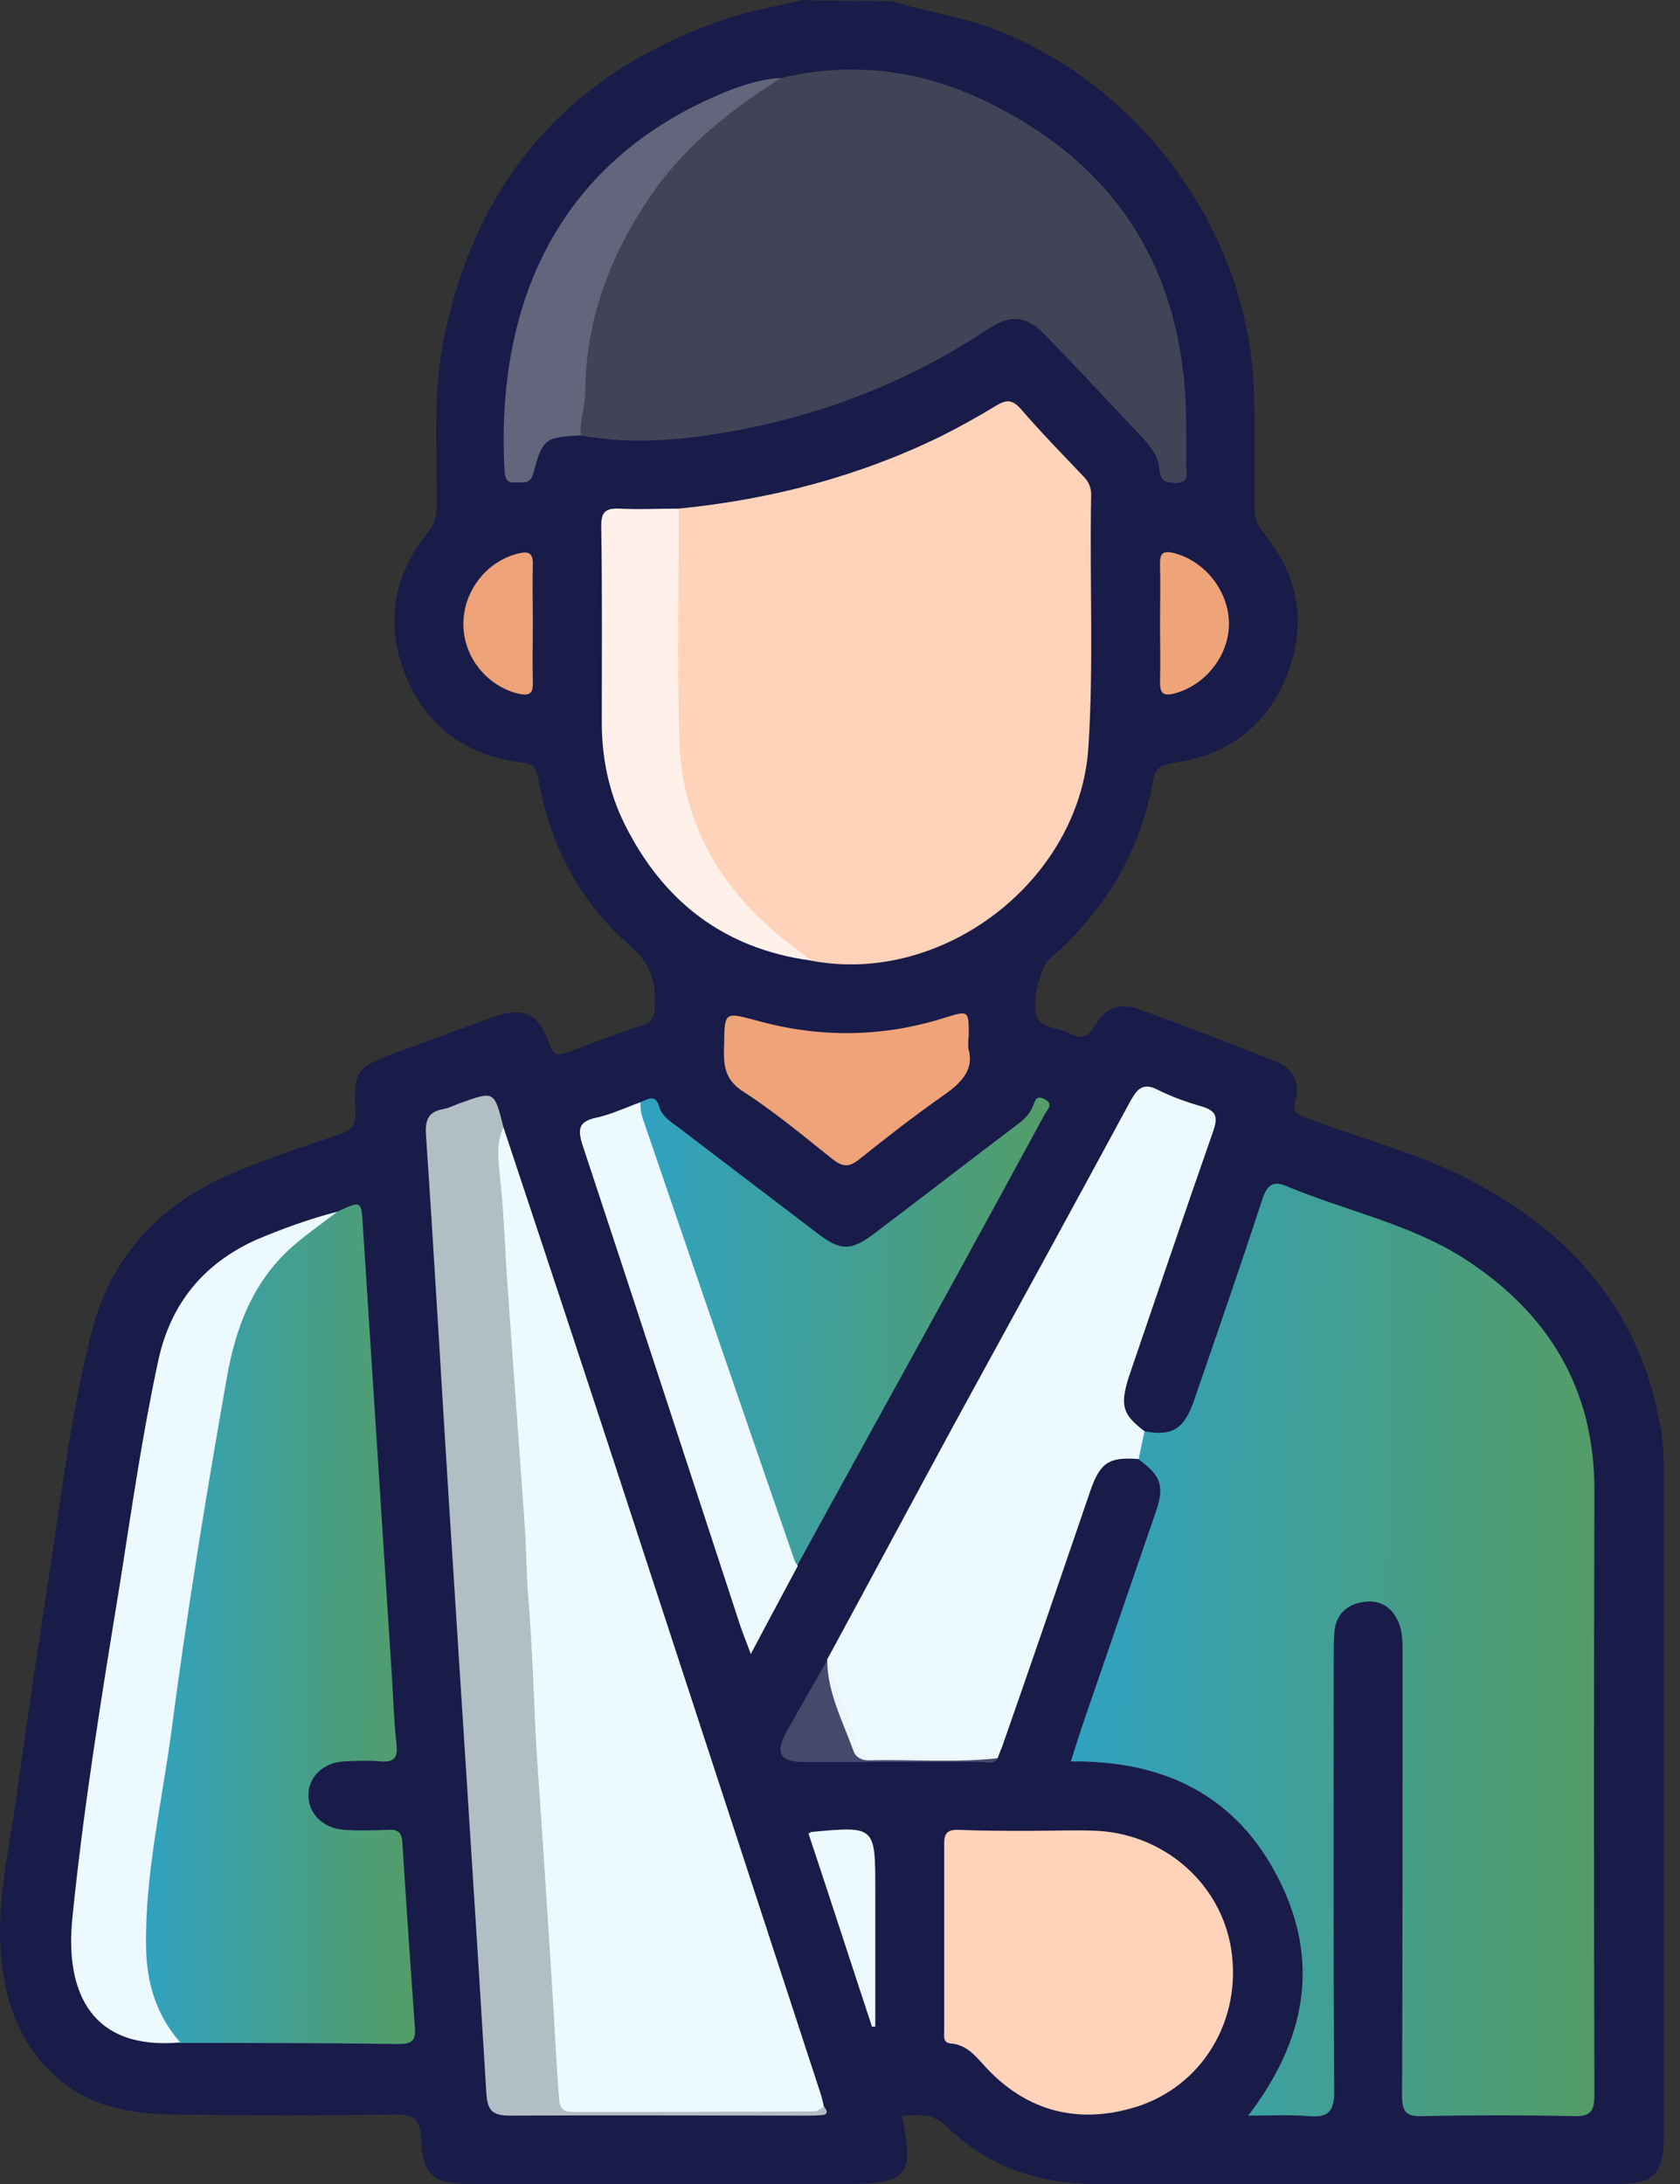
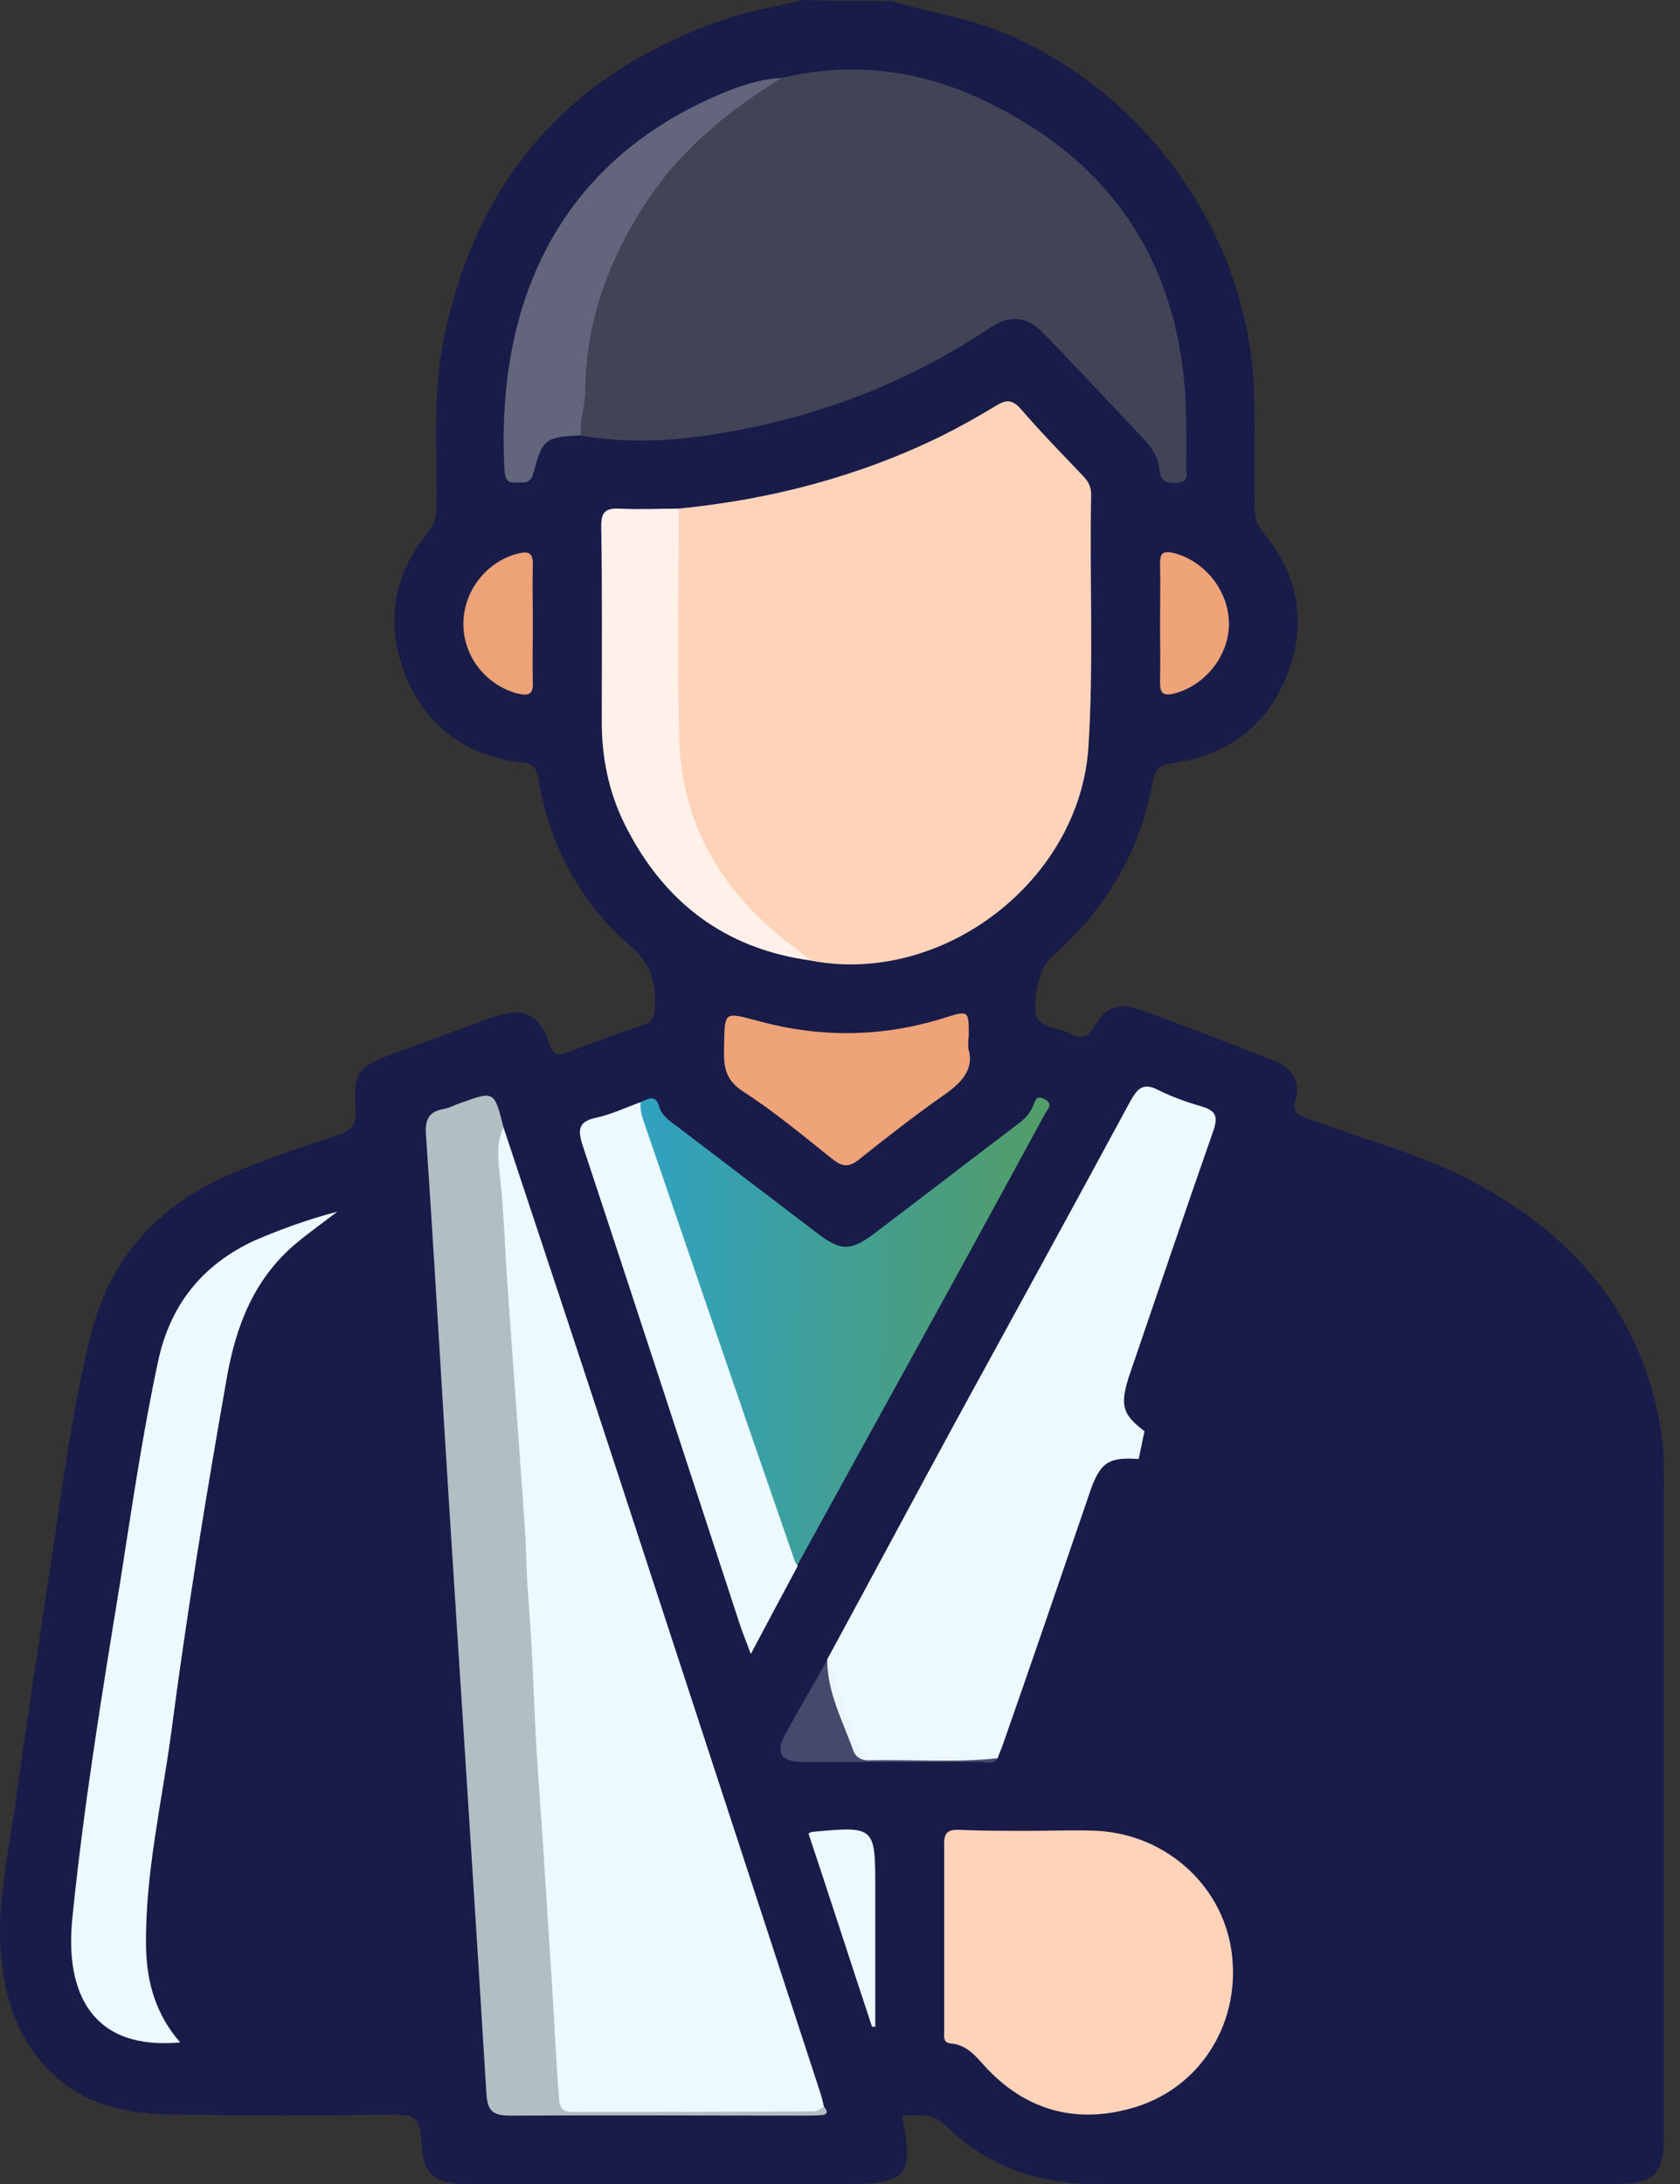
<svg xmlns="http://www.w3.org/2000/svg" width="60" height="78" viewBox="0 0 60 78" fill="none">
  <rect x="0" y="0" width="60" height="78" fill="#333333" stroke="none" />
  <path d="M31.851 0.038C33.073 0.42 34.332 0.591 35.534 1.049C40.819 3.091 44.635 8.376 44.788 14.043C44.826 15.417 44.807 16.791 44.807 18.145C44.807 18.489 44.902 18.756 45.131 19.042C46.391 20.569 46.677 22.286 45.971 24.098C45.265 25.911 43.853 26.98 41.907 27.247C41.468 27.304 41.258 27.437 41.182 27.876C40.724 30.452 39.445 32.551 37.48 34.249C37.118 34.573 36.793 36.043 37.079 36.405C37.347 36.748 37.862 36.71 38.224 36.92C38.739 37.206 38.93 36.92 39.159 36.539C39.484 35.985 40.037 35.814 40.609 36.023C42.269 36.615 43.929 37.264 45.57 37.912C46.143 38.141 46.448 38.657 46.276 39.267C46.123 39.782 46.391 39.82 46.734 39.954C48.585 40.66 50.531 41.156 52.325 42.053C56.121 43.98 58.697 46.899 59.346 51.249C59.441 51.898 59.422 52.566 59.422 53.215C59.422 60.904 59.422 68.593 59.422 76.283C59.422 77.657 59.079 78 57.724 78C51.523 78 45.341 78 39.14 78C37.079 78 35.248 77.37 33.76 75.901C33.263 75.424 32.767 75.558 32.214 75.558C32.653 77.714 32.424 78 30.192 78C25.727 78 21.262 78 16.797 78C15.481 78 15.099 77.714 15.042 76.378C15.004 75.634 14.736 75.501 14.05 75.52C11.455 75.558 8.879 75.558 6.284 75.52C4.777 75.501 3.307 75.291 2.105 74.26C0.693 73.058 0.159 71.475 0.026 69.7C-0.108 67.888 0.312 66.132 0.56 64.338C0.961 61.419 1.418 58.481 1.857 55.562C2.258 52.89 2.601 50.2 3.269 47.586C3.956 44.858 5.731 42.988 8.306 41.9C9.566 41.366 10.844 40.946 12.142 40.507C12.561 40.355 12.714 40.183 12.695 39.706C12.619 38.256 12.733 38.122 14.107 37.607C15.271 37.187 16.435 36.748 17.599 36.329C18.686 35.947 19.239 36.176 19.602 37.245C19.755 37.683 19.907 37.722 20.308 37.569C21.186 37.225 22.044 36.92 22.941 36.615C23.265 36.52 23.361 36.348 23.38 36.023C23.437 35.127 23.284 34.459 22.521 33.791C20.709 32.227 19.621 30.166 19.22 27.781C19.144 27.361 18.972 27.266 18.591 27.227C16.645 26.979 15.233 25.949 14.488 24.137C13.744 22.305 14.03 20.549 15.29 19.004C15.538 18.699 15.595 18.393 15.595 18.031C15.614 16.027 15.443 14.005 15.862 12.04C17.064 6.239 20.518 2.442 26.127 0.611C26.948 0.343 27.826 0.21 28.665 0C29.734 0.038 30.783 0.038 31.851 0.038Z" fill="#191C49" />
-   <path d="M40.877 51.116C41.85 51.307 42.289 51.04 42.633 50.048C43.453 47.663 44.293 45.258 45.075 42.854C45.266 42.282 45.476 42.148 46.029 42.396C48.109 43.255 50.341 43.713 52.268 44.934C55.302 46.88 56.962 49.609 56.943 53.272C56.924 60.446 56.924 67.639 56.943 74.814C56.943 75.405 56.809 75.596 56.199 75.577C54.405 75.539 52.593 75.539 50.799 75.577C50.227 75.596 50.074 75.424 50.074 74.852C50.093 69.567 50.093 64.3 50.093 59.015C50.093 58.653 50.093 58.309 49.959 57.966C49.749 57.432 49.33 57.145 48.776 57.203C48.204 57.26 47.765 57.565 47.67 58.176C47.632 58.481 47.632 58.786 47.632 59.092C47.632 64.3 47.612 69.49 47.651 74.699C47.651 75.405 47.441 75.634 46.754 75.577C46.086 75.52 45.399 75.558 44.579 75.558C46.62 72.887 47.174 70.082 45.666 67.105C44.159 64.129 41.583 62.87 38.244 62.908C38.416 62.373 38.569 61.877 38.74 61.381C39.58 58.939 40.419 56.497 41.259 54.054C41.602 53.081 41.488 52.719 40.648 52.108C40.477 51.708 40.591 51.383 40.877 51.116Z" fill="url(#paint0_linear_1339_23251)" />
  <path d="M24.239 18.165C27.521 17.84 30.669 17.02 33.627 15.57C34.275 15.245 34.924 14.883 35.554 14.501C35.897 14.291 36.126 14.234 36.45 14.597C37.156 15.417 37.92 16.199 38.683 17.001C38.893 17.211 38.988 17.439 38.969 17.745C38.912 20.702 39.064 23.679 38.874 26.655C38.587 31.425 33.684 35.222 28.952 34.306C27.177 33.658 26.128 32.227 25.231 30.662C24.411 29.231 23.972 27.686 24.01 26.026C24.048 23.774 24.01 21.523 24.029 19.271C24.029 18.89 23.972 18.489 24.239 18.165Z" fill="#FFD3BA" />
-   <path d="M12.046 43.274C12.923 42.873 12.904 42.873 12.961 43.808C13.305 49.151 13.648 54.493 13.992 59.816C14.049 60.656 14.068 61.495 14.163 62.316C14.221 62.793 14.049 62.946 13.591 62.907C13.171 62.869 12.732 62.888 12.293 62.907C11.53 62.946 10.996 63.48 11.015 64.148C11.034 64.796 11.549 65.292 12.274 65.35C12.809 65.388 13.343 65.369 13.877 65.35C14.24 65.331 14.354 65.464 14.373 65.827C14.507 68.002 14.659 70.177 14.812 72.352C14.85 72.772 14.812 73.001 14.278 73.001C11.664 72.963 9.05 72.963 6.436 72.963C5.635 72.6 5.463 71.837 5.234 71.131C4.89 70.043 4.89 68.918 5.043 67.811C5.959 61.343 6.798 54.856 8.058 48.445C8.382 46.804 9.164 45.411 10.386 44.285C10.882 43.827 11.473 43.598 12.046 43.274Z" fill="url(#paint1_linear_1339_23251)" />
  <path d="M27.902 2.786C30.363 2.194 32.767 2.481 35.019 3.53C39.885 5.801 42.308 9.674 42.365 15.035C42.365 15.57 42.384 16.104 42.365 16.638C42.365 16.886 42.498 17.23 42.021 17.249C41.678 17.249 41.449 17.211 41.411 16.772C41.373 16.295 41.087 15.932 40.762 15.589C39.617 14.368 38.472 13.146 37.309 11.944C36.698 11.296 36.087 11.219 35.343 11.716C32.348 13.719 29.047 14.959 25.498 15.512C23.914 15.761 22.331 15.837 20.728 15.551C20.575 15.398 20.537 15.188 20.537 14.997C20.652 11.773 21.434 8.758 23.533 6.239C24.754 4.808 26.051 3.435 27.902 2.786Z" fill="#414357" />
  <path d="M17.981 40.26C19.336 44.343 20.691 48.426 22.026 52.509C24.449 59.912 26.872 67.335 29.296 74.738C29.353 74.909 29.391 75.081 29.429 75.253C29.448 75.596 29.162 75.501 28.99 75.501C26.128 75.501 23.266 75.501 20.404 75.52C19.87 75.52 19.775 75.215 19.736 74.795C19.584 73.249 19.527 71.704 19.431 70.178C19.24 67.163 19.03 64.167 18.859 61.153C18.744 59.206 18.63 57.26 18.496 55.314C18.325 52.528 18.153 49.762 17.962 46.976C17.828 45.087 17.714 43.179 17.619 41.29C17.599 40.928 17.485 40.47 17.981 40.26Z" fill="#ECF9FF" />
  <path d="M40.877 51.116C40.8 51.441 40.743 51.765 40.667 52.108C39.598 52.032 39.293 52.223 38.931 53.272C37.9 56.287 36.87 59.302 35.82 62.297C35.763 62.469 35.687 62.622 35.63 62.793C34.103 62.965 32.558 62.831 31.012 62.87C30.764 62.87 30.554 62.755 30.478 62.526C30.096 61.458 29.543 60.447 29.543 59.264C31.088 56.421 32.615 53.559 34.16 50.716C36.24 46.919 38.32 43.122 40.381 39.306C40.629 38.867 40.839 38.657 41.354 38.924C41.85 39.172 42.384 39.363 42.918 39.516C43.414 39.668 43.51 39.859 43.338 40.374C42.308 43.312 41.316 46.251 40.304 49.208C39.999 50.2 40.094 50.525 40.877 51.116Z" fill="#ECF9FF" />
  <path d="M17.98 40.26C17.694 40.87 17.808 41.519 17.865 42.111C18.018 43.484 18.037 44.877 18.151 46.251C18.342 49.017 18.552 51.765 18.743 54.532C18.8 55.409 18.8 56.287 18.877 57.184C19.048 59.245 19.067 61.305 19.22 63.385C19.392 65.789 19.544 68.212 19.697 70.616C19.792 72.047 19.85 73.478 19.964 74.909C19.983 75.253 20.059 75.425 20.441 75.425C23.322 75.425 26.222 75.425 29.104 75.406C29.218 75.406 29.313 75.291 29.428 75.234C29.542 75.367 29.6 75.52 29.352 75.539C29.161 75.558 28.951 75.558 28.741 75.558C25.249 75.558 21.739 75.539 18.247 75.558C17.598 75.558 17.407 75.406 17.369 74.738C16.949 67.812 16.491 60.885 16.053 53.959C15.767 49.475 15.518 45.011 15.213 40.527C15.175 39.993 15.309 39.706 15.824 39.611C16.053 39.573 16.244 39.458 16.472 39.382C17.655 38.962 17.655 38.962 17.98 40.26Z" fill="#B1BEC4" />
  <path d="M36.793 65.388C37.594 65.388 38.415 65.35 39.216 65.388C41.735 65.54 43.757 67.448 44.005 69.872C44.272 72.371 42.784 74.661 40.361 75.309C38.472 75.825 36.755 75.405 35.343 73.974C34.942 73.573 34.618 73.039 33.969 72.982C33.664 72.963 33.721 72.715 33.721 72.524C33.721 70.291 33.721 68.059 33.721 65.827C33.721 65.464 33.855 65.35 34.198 65.35C35.057 65.388 35.934 65.388 36.793 65.388Z" fill="#FFD3BA" />
  <path d="M22.884 39.362C23.152 39.248 23.419 39.057 23.552 39.553C23.648 39.858 23.953 40.068 24.22 40.259C25.88 41.518 27.521 42.778 29.181 44.037C30.02 44.686 30.383 44.686 31.223 44.056C32.94 42.759 34.638 41.442 36.355 40.145C36.584 39.973 36.775 39.782 36.889 39.515C36.966 39.343 36.985 39.095 37.29 39.248C37.653 39.42 37.405 39.629 37.309 39.801C36.317 41.633 35.325 43.446 34.333 45.258C32.386 48.807 30.421 52.356 28.475 55.905C28.017 55.809 28.055 55.39 27.941 55.084C27.082 52.833 26.357 50.543 25.575 48.273C24.659 45.64 23.724 43.026 22.865 40.374C22.77 40.049 22.598 39.706 22.884 39.362Z" fill="url(#paint2_linear_1339_23251)" />
  <path d="M12.047 43.274C11.551 43.656 11.036 44.019 10.559 44.419C9.07 45.678 8.422 47.358 8.097 49.227C7.353 53.444 6.666 57.661 6.113 61.897C5.769 64.434 5.178 66.953 5.216 69.529C5.235 70.807 5.579 71.971 6.437 72.944C3.289 73.23 2.316 71.189 2.583 68.517C2.984 64.53 3.632 60.542 4.281 56.573C4.701 53.902 5.083 51.231 5.655 48.579C6.094 46.575 7.239 45.163 9.089 44.305C10.024 43.904 11.017 43.541 12.047 43.274Z" fill="#ECF9FF" />
  <path d="M22.883 39.362C22.845 39.648 22.94 39.916 23.036 40.183C24.81 45.373 26.585 50.562 28.378 55.733C28.397 55.809 28.455 55.867 28.493 55.924C27.959 56.916 27.424 57.927 26.814 59.072C26.642 58.595 26.508 58.29 26.413 57.985C24.543 52.28 22.692 46.594 20.803 40.889C20.613 40.297 20.689 40.049 21.299 39.916C21.834 39.801 22.349 39.553 22.883 39.362Z" fill="#ECF9FF" />
  <path d="M24.239 18.165C24.239 20.893 24.182 23.641 24.258 26.369C24.335 29.403 25.747 31.807 28.132 33.658C28.418 33.868 28.685 34.078 28.971 34.306C25.861 33.887 23.667 32.189 22.293 29.403C21.74 28.277 21.492 27.056 21.492 25.797C21.492 23.469 21.511 21.122 21.473 18.794C21.473 18.298 21.606 18.146 22.121 18.165C22.827 18.203 23.533 18.165 24.239 18.165Z" fill="#FFF1E9" />
  <path d="M27.902 2.786C26.09 3.912 24.43 5.247 23.228 7.003C21.797 9.102 20.919 11.41 20.9 13.986C20.9 14.521 20.69 15.017 20.747 15.551C19.469 15.608 19.373 15.665 19.049 16.905C18.935 17.325 18.648 17.211 18.4 17.23C18.095 17.268 18.038 17.058 18.019 16.81C17.694 10.838 19.927 5.591 26.204 3.168C26.758 2.977 27.311 2.805 27.902 2.786Z" fill="#63657D" />
  <path d="M34.58 37.435C34.809 38.16 34.37 38.657 33.703 39.114C32.672 39.84 31.661 40.622 30.688 41.404C30.306 41.709 30.077 41.671 29.715 41.385C28.665 40.545 27.635 39.687 26.509 38.962C25.841 38.523 25.841 37.97 25.861 37.34C25.88 36.138 25.861 36.138 27.005 36.443C29.257 37.073 31.508 37.054 33.741 36.348C34.599 36.081 34.599 36.081 34.599 36.997C34.58 37.092 34.58 37.206 34.58 37.435Z" fill="#EFA378" />
  <path d="M19.03 22.247C19.03 22.953 19.011 23.659 19.03 24.365C19.049 24.804 18.877 24.861 18.476 24.766C17.389 24.48 16.568 23.488 16.549 22.324C16.53 21.16 17.331 20.091 18.438 19.786C18.858 19.672 19.049 19.71 19.03 20.206C19.011 20.874 19.03 21.561 19.03 22.247Z" fill="#EDA278" />
  <path d="M41.43 22.285C41.43 21.579 41.449 20.873 41.43 20.148C41.43 19.805 41.487 19.652 41.907 19.748C42.994 20.015 43.872 21.064 43.891 22.247C43.91 23.392 43.051 24.48 41.945 24.766C41.506 24.88 41.43 24.728 41.43 24.346C41.449 23.659 41.43 22.972 41.43 22.285Z" fill="#EFA378" />
  <path d="M31.146 72.391C30.382 70.082 29.638 67.773 28.875 65.484C28.951 65.445 28.97 65.426 28.989 65.426C31.26 65.216 31.26 65.216 31.26 67.487C31.26 69.128 31.26 70.75 31.26 72.391C31.222 72.371 31.184 72.371 31.146 72.391Z" fill="#ECF9FF" />
  <path d="M29.561 59.264C29.905 60.237 30.267 61.21 30.573 62.202C30.706 62.641 30.935 62.794 31.393 62.794C32.805 62.774 34.236 62.774 35.648 62.774C35.495 63.042 35.247 62.927 35.037 62.927C32.919 62.927 30.782 62.927 28.665 62.927C27.901 62.927 27.691 62.622 28.035 61.954C28.531 61.057 29.046 60.16 29.561 59.264Z" fill="#EAEBEB" fill-opacity="0.22" />
  <defs>
    <linearGradient id="paint0_linear_1339_23251" x1="32.615" y1="54.478" x2="61.905" y2="54.715" gradientUnits="userSpaceOnUse">
      <stop offset="0.027" stop-color="#26A3D9" />
      <stop offset="1" stop-color="#5D9B4F" />
    </linearGradient>
    <linearGradient id="paint1_linear_1339_23251" x1="1.972" y1="54.002" x2="17.445" y2="54.075" gradientUnits="userSpaceOnUse">
      <stop offset="0.027" stop-color="#26A3D9" />
      <stop offset="1" stop-color="#5D9B4F" />
    </linearGradient>
    <linearGradient id="paint2_linear_1339_23251" x1="18.285" y1="45.319" x2="41.394" y2="45.613" gradientUnits="userSpaceOnUse">
      <stop offset="0.027" stop-color="#26A3D9" />
      <stop offset="1" stop-color="#5D9B4F" />
    </linearGradient>
  </defs>
</svg>